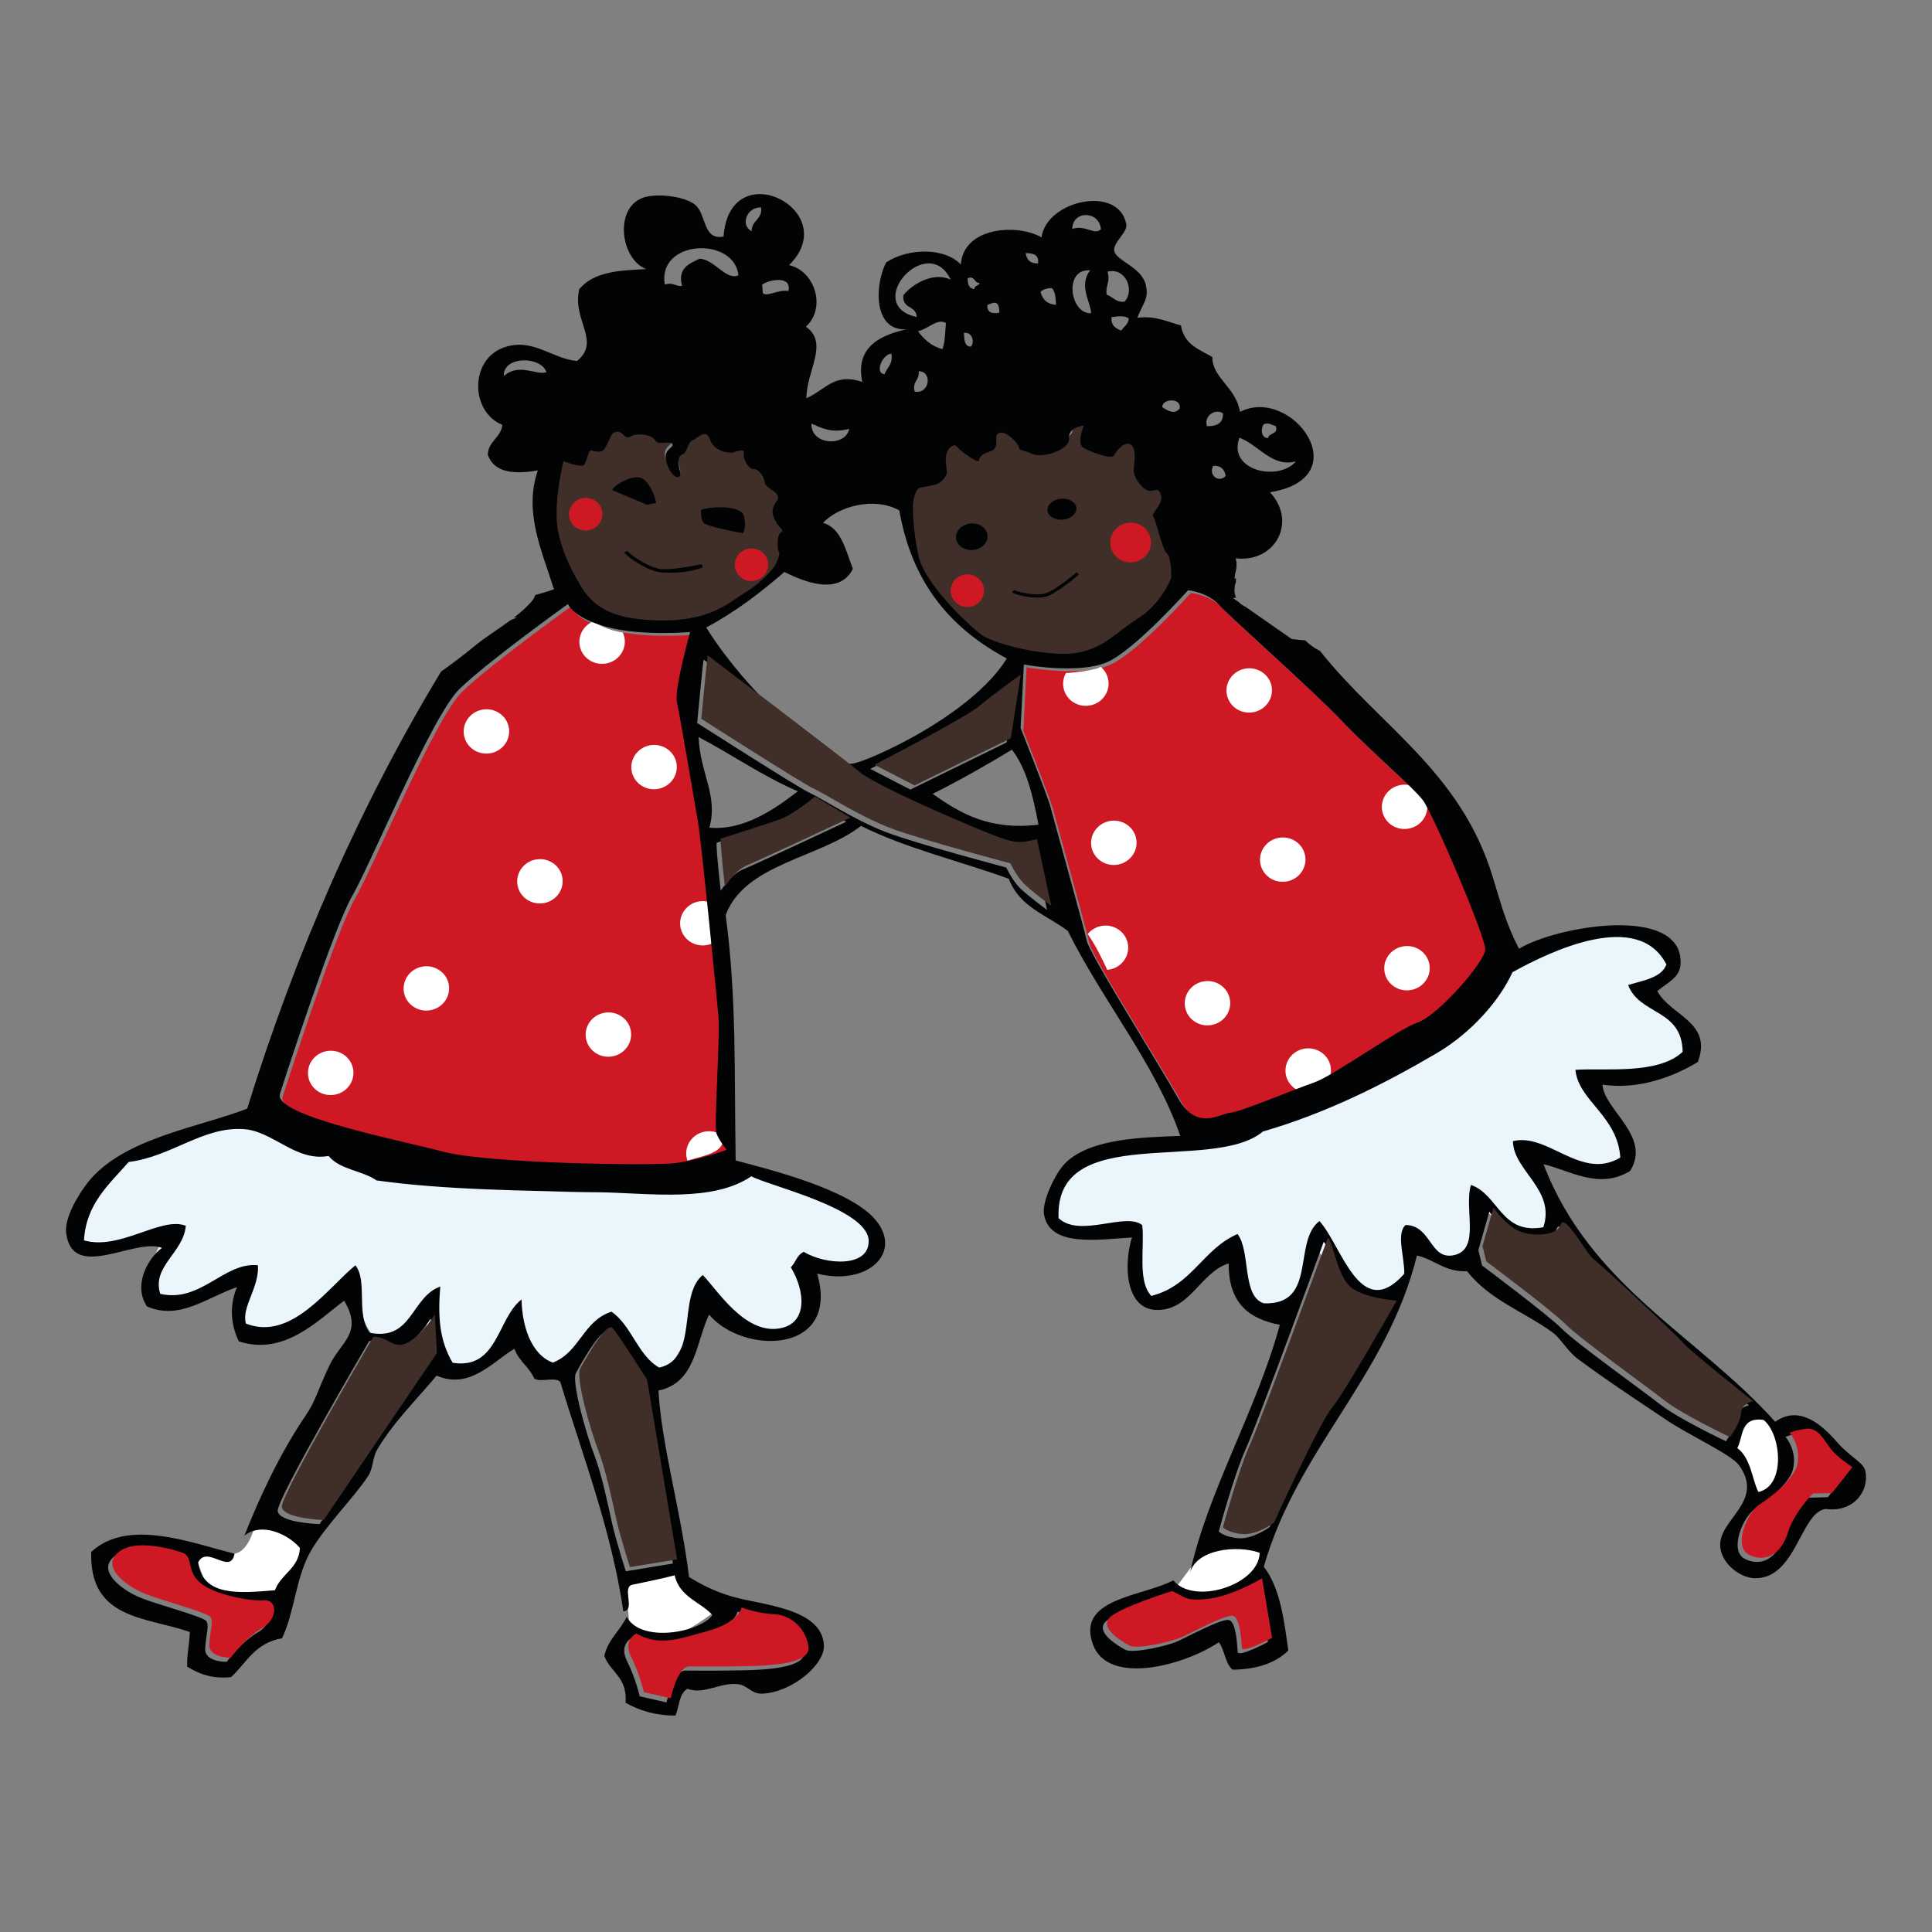
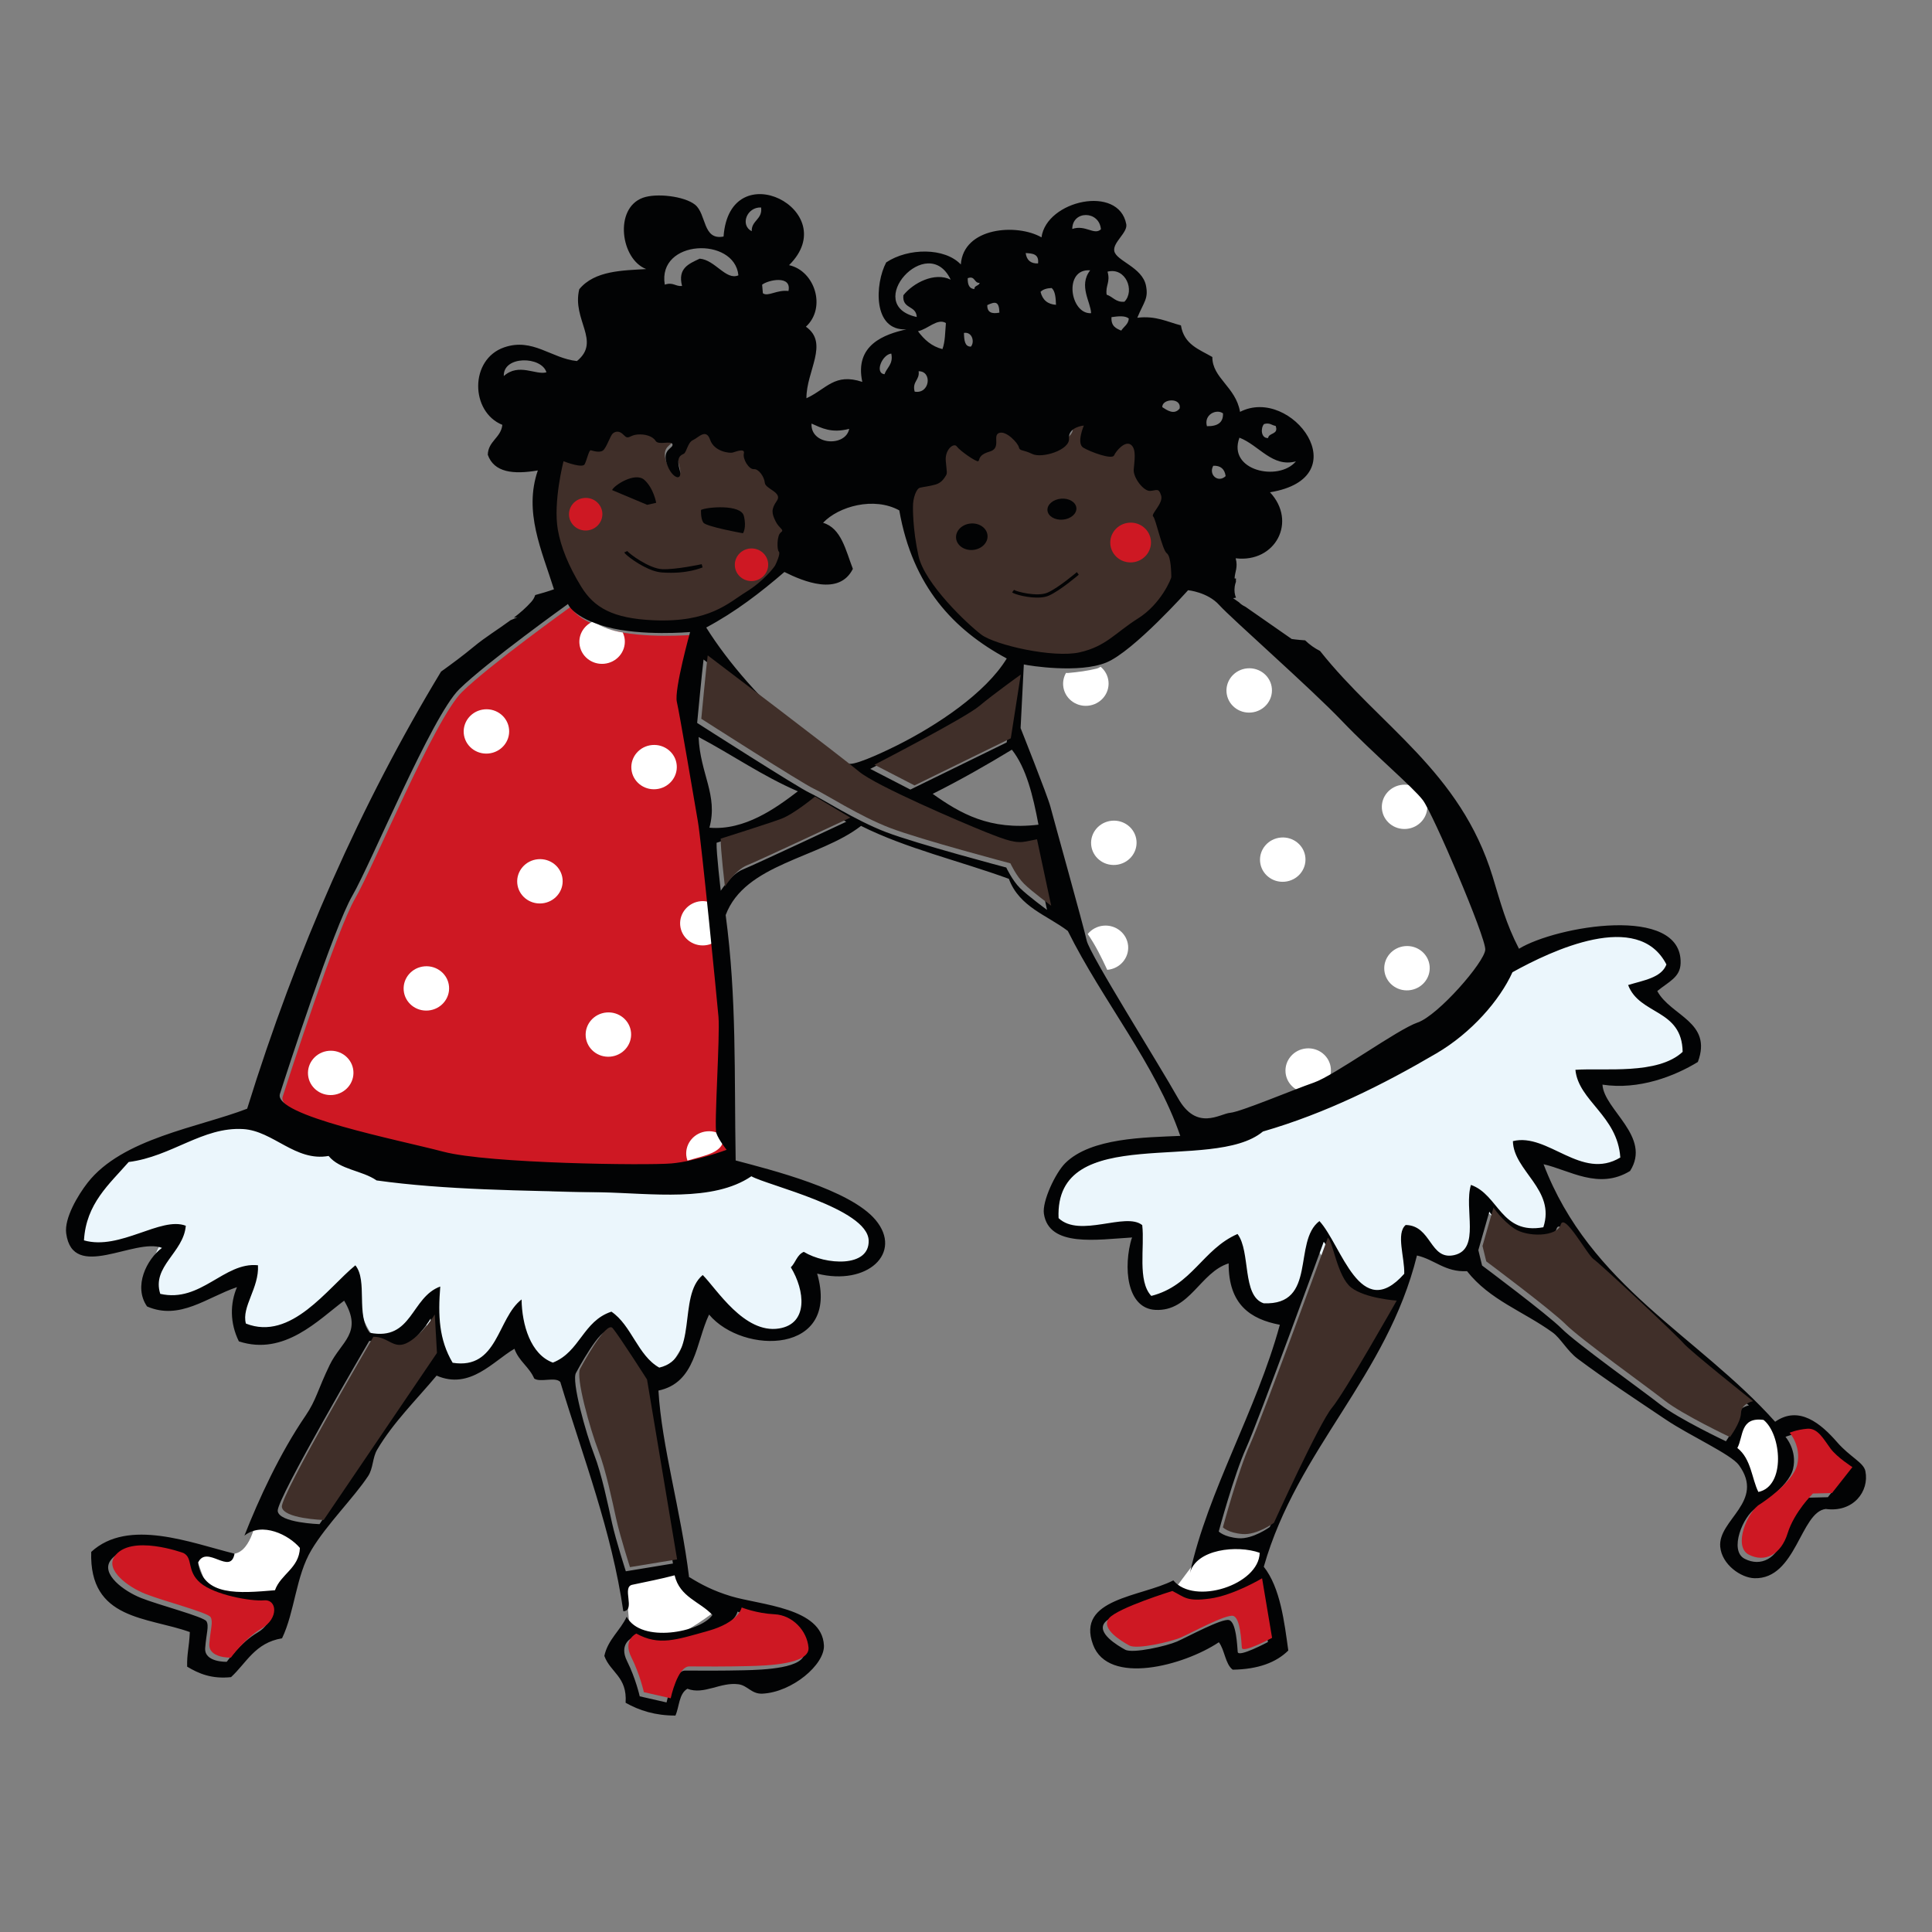
<svg xmlns="http://www.w3.org/2000/svg" version="1.1" id="Ebene_1" x="0px" y="0px" width="500px" height="500px" viewBox="0 0 500 500" enable-background="new 0 0 500 500" xml:space="preserve">
  <rect x="0" y="0" width="500" height="500" fill="#808080" stroke="none" />
  <g display="none">
    <path display="inline" fill="#402F29" d="M58.721,160.573c-6.356-1.49-31.355-9.18-33.541-4.47s-7.287,15.604-2.475,15.513   c4.816-0.091,9.956,7.421,9.956,7.421l11.438-2.285c0,0,8.525-3.503,9.889-4.179C55.352,171.897,58.721,160.573,58.721,160.573" />
    <path display="inline" fill="#402F29" d="M402.143,140.371l9.273,6.08c0,0,13.38,8.183,17.086,4.775   c3.706-3.412,2.464-8.424,2.464-8.424l5.311-0.98c0,0,2.156-12.368-4.962-12.662c-7.114-0.298-19.501,0.954-19.501,0.954   L402.143,140.371z" />
    <path display="inline" fill="#020304" d="M400.313,139.058c-22.562,9.02-53.695,13.959-80.564,11.484   c0.085-1.589,0.786-2.658,0.451-4.61c-0.749,0.978-1.403,2.002-1.904,3.09c-2.633,5.716,2.489,11.025,6.716,14.341   c5.402,4.238,11.747,6.591,18.32,8.208c-0.728-0.89-1.45-1.789-2.155-2.712c19.172-0.462,34.692-8.29,47.775-14.102   c7.033-3.126,15.103-5.496,22.462-8.31c-0.689-0.301-1.363-0.627-2.03-0.964c-0.297,0.1-7.286,2.457-11.427,3.699   c-4.227,1.264-21.184,9.783-25.085,11.341c-3.893,1.55-16.982,4.141-23.981,5.623c-6.995,1.483-14.513,0.199-14.513,0.199   l-15.059-10.697c0,0,10.683-1.777,19.593-2.473c8.913-0.699,30.397-2.686,36.777-4.128c6.371-1.434,17.814-5.456,17.814-5.456   l7.558-2.154l7.586,3.667c-3.014-1.608-5.794-3.608-8.337-6.087L400.313,139.058z" />
    <path display="inline" fill="#020304" d="M47.979,179.204c4.999-1.853,6.793-7.336,13.469-7.719   c15.61-0.904,33.581,2.309,53.336,0.271c-1.019,1.64-2.02,3.296-3.02,4.952c4.172-0.409,7.144-1.734,10.889-5.115   c4.035-3.641,8.162-8.352,13.6-9.786c0.542-0.143,1.077-0.168,1.592-0.105c2.326-2.371,3.447-5.73,3.637-9.286   c-22.588,6.927-51.704,2.337-78.54,6.305c-0.392,0.139-0.815,0.252-1.291,0.29c-0.453,0.035-3.424,0.51-4.396,0.23   c-0.024,0.967-0.091,1.952-0.236,2.964c-0.677,4.647-5.231,10.723-10.592,12.445c-0.221,0.106-0.431,0.22-0.684,0.311   c-2.542,0.92-5.691,1.046-8.911,0.835c-0.497,0.2-0.994,0.409-1.384,0.718c-1.079,0.864-2.057,2.062-3.08,3.085   c0.034,0.023,0.058,0.059,0.092,0.078C37.671,179.311,42.596,181.197,47.979,179.204z M63.25,162.235c0,0,31.794-0.612,37.988-0.47   c6.191,0.138,32.851-2.884,32.851-2.884s-5.695,2.322-6.874,3.039c-1.175,0.712-9.861,8.275-9.861,8.275   s-26.979-1.018-32.835-0.875c-5.861,0.151-24.135-0.3-24.135-0.3L63.25,162.235z" />
    <path display="inline" fill="#402F29" d="M64.331,161.166l-2.87,6.788c0,0,18.278,0.447,24.139,0.296   c5.865-0.143,32.84,0.875,32.84,0.875s8.683-7.559,9.861-8.275c1.182-0.716,6.874-3.039,6.874-3.039s-26.66,3.026-32.855,2.884   C96.129,160.553,64.331,161.166,64.331,161.166" />
    <path display="inline" fill="#402F29" d="M320.409,154.578l15.055,10.697c0,0,7.514,1.284,14.513-0.195   c6.999-1.486,20.087-4.073,23.985-5.627c3.898-1.558,20.854-10.073,25.082-11.341c4.227-1.264,11.459-3.708,11.459-3.708   l-8.355-4.037l-7.562,2.154c0,0-11.435,4.021-17.814,5.459c-6.376,1.438-27.859,3.429-36.769,4.125   C331.088,152.805,320.409,154.578,320.409,154.578" />
    <path display="inline" fill="#020304" d="M29.615,153.165c6.082-1.054,18.473,0.275,24.694,5.994   c-0.179,0.977-0.47,1.914-0.919,2.796c-7.638-9.72-31.619-10.351-31.852,5.291c2.877-3.331,8.184-2.914,12.092-3.137   c2.526,5.817-2.327,7.841-4.624,11.177c0.274,3.008,2.551,2.286,3.651,3.747c-4.225,2.286-5.306-1.252-6.435-4.708   c-1.935,0.961-1.308,1.798-4.317,0.119c-3.005-1.679-2.957-12.415-1.075-15.511C22.714,155.836,23.533,154.219,29.615,153.165" />
    <path display="inline" fill="#020304" d="M425.819,126.209c-6.172-0.096-18.207,3.147-23.462,9.762   c0.328,0.935,0.761,1.817,1.341,2.615c6.036-10.789,29.63-15.14,32.288,0.274c-3.358-2.843-8.537-1.602-12.431-1.217   c-1.592,6.139,3.517,7.385,6.306,10.323c0.197,3.011-2.163,2.653-3.025,4.269c4.53,1.6,5.047-2.061,5.625-5.653   c2.059,0.649,1.571,1.573,4.283-0.552c2.708-2.125,0.991-12.723-1.35-15.491C433.052,127.776,431.991,126.305,425.819,126.209" />
    <path display="inline" fill="#020304" d="M18.987,162.442c-0.184,1.453-2.043,5.121-0.057,6.199   C19.399,166.828,21.533,162.717,18.987,162.442" />
  </g>
  <g>
    <path fill="#FFFFFF" d="M312.644,399.716l-7.998,10.709c0,0,2.657,5.677,8.516,3.283c5.859-2.394,12.26-6.888,12.26-6.888   l0.893-6.157L312.644,399.716z" />
    <path fill="#FFFFFF" d="M446.632,372.988c3.682,2.529,5.38,5.596,5.89,7.34c0.511,1.744,2.042,6.973,2.042,6.973   s7.29-2.429,6.919-6.687c-0.371-4.254-0.557-6.385-0.681-7.805c-0.124-1.415-3.643-8.98-7.039-6.892   C450.372,368.007,446.632,372.988,446.632,372.988" />
    <path fill="#FFFFFF" d="M66.415,392.658c0,0-1.238,8.682-5.716,9.433c-4.475,0.75-10.245,0.182-10.245,0.182l3.291,9.011   l18.204,3.771l7.92-15.71L66.415,392.658z" />
    <path fill="#FFFFFF" d="M161.836,408.619l1.118,12.77c0,0,7.116,3.67,11.958,1.814c4.842-1.853,11.181-7.054,11.181-7.054   s-4.881-4.506-7.774-8.044C175.427,404.566,161.836,408.619,161.836,408.619" />
    <path fill="#EBF6FC" d="M69.497,291.083c-7.422-1.856-34.942,6.814-39.815,11.243c-4.865,4.428-14.163,15.508-9.634,18.614   c4.529,3.106,19.148-1.427,21.631-1.644c2.487-0.217-3.883,7.097-2.746,11.502c1.133,4.409,4.289,6.134,6.548,6.188   c2.255,0.054,14.271-8.505,16.475-6.196c2.208,2.309-2.754,14.255,4.622,15.613c4.08,0.75,23.228-12.047,24.423-12.65   c1.199-0.603,2.773,11.85,7.406,13.118c4.637,1.272,12.287-8.331,12.287-8.331s-2.162,15.625,4.39,15.884   c13.818,0.541,18.192-12.357,18.192-12.357s3.117,12.743,8.605,12.511c5.488-0.228,15.296-11.1,15.296-11.1   s7.244,14.136,12.194,13.451c4.943-0.681,13.818-22.234,13.818-22.234s15.837,17.887,21.414,10.144   c5.577-7.747,3.945-17.864,3.945-17.864s15.675,4.633,17.612-1.794c1.938-6.428-6.586-15.188-17.322-17.755   c-10.736-2.568-17.844-3.697-17.844-3.697s-31.381,7.499-54.732,3.79C112.909,303.804,69.497,291.083,69.497,291.083" />
    <path fill="#EBF6FC" d="M310.335,294.541c-11.881,1.539-35.639,7.236-37.178,12.763c-1.717,6.157,1.388,10.14,3.647,10.195   c2.255,0.054,15.033,0.19,15.887,1.365s-1.35,18.889,5.356,18.301c6.702-0.588,20.339-13.544,20.339-13.544   s6.285,17.469,11.912,15.976c5.623-1.489,10.303-16.665,10.303-16.665s10.249,15.369,15.984,13.869   c10.028-2.634,8.195-14.986,8.195-14.986s10.407,7.348,14.596,3.728c4.188-3.616,3.048-13.78,3.048-13.78   s15.396,12.921,17.287,8.748c1.883-4.169,0.035-16.773,0.035-16.773l-5.198-5.051c0,0,6.014,2.982,12.063,3.45   c6.049,0.472,14.182-0.99,14.182-0.99s-3.268-14.48-7.054-17.655c-3.778-3.175,1.914-3.922,1.914-3.922s23.39-1.547,22.868-7.507   c-0.522-5.964-13.382-15.597-13.382-15.597s7.716-3.427,7.611-7.426c-0.101-3.995-13.579-9.324-13.579-9.324l-28.701,9.518   c0,0-8.976,17.558-30.866,27.734C337.72,287.139,310.335,294.541,310.335,294.541" />
    <path fill="#402F29" d="M234.85,129.579c-0.039-2.355,0.909-4.958,1.899-5.213c0.986-0.255,2.657-0.402,4.297-0.882   c1.644-0.483,2.378-1.721,2.819-2.433c0.441-0.715,0.259-0.866-0.019-4.041c-0.279-3.171,2.251-5.078,3.021-3.968   c0.77,1.114,5.434,4.409,5.906,4.03c0.472-0.379-0.147-1.667,3.136-2.626c3.28-0.967,0.623-4.436,2.584-5.109   c1.961-0.673,5.12,2.746,5.387,3.902c0.267,1.156,1.064,0.584,3.697,1.864c2.638,1.284,10.342-1.075,10.063-4.246   c-0.279-3.171,4.061-3.55,4.061-3.55s-2.092,4.888-0.135,6.068c1.953,1.176,7.866,3.349,8.427,2.123   c0.568-1.23,3.001-4.13,4.625-2.928c1.62,1.203,0.909,4.629,0.766,6.83c-0.147,2.201,2.707,5.991,4.548,5.832   c1.833-0.162,2.282-0.874,2.974,1.253c0.685,2.123-2.924,5.136-2.197,5.743c0.731,0.611,2.491,9.205,3.748,10.106   c1.261,0.901,1.191,5.952,1.238,6.459c0.042,0.503-2.881,7.491-9.096,11.397c-6.227,3.91-8.752,7.665-16.015,9.309   c-7.259,1.644-23.232-2.007-27.018-4.869c-3.782-2.87-15.524-13.962-17.195-21.553C234.688,135.484,234.85,129.579,234.85,129.579" />
    <path fill="#402F29" d="M144.255,118.707c1.036,0.41,5.178,1.883,5.755,0.831c0.576-1.048,1.16-3.937,1.671-3.821   c0.514,0.124,2.409,0.793,3.349,0.043c0.936-0.75,1.984-4.022,2.603-4.575c0.623-0.553,1.756-0.99,3.048,0.402   c1.288,1.396,1.508,0.039,3.663-0.151c2.154-0.19,4.219,0.468,4.997,1.736c0.777,1.269,4.328-0.213,4.594,0.932   c0.267,1.149-2.901,1.253-1.543,5.314c1.358,4.065,4.444,4.958,3.481,1.535c-0.971-3.423,0.329-3.871,1.129-4.274   c0.797-0.41,1.064-3.102,2.514-3.732c1.447-0.627,3.55-3.314,4.676-0.073c1.114,3.245,5.333,3.709,6.149,3.469   c0.816-0.236,3.396-1.296,3.028,0.244c-0.367,1.532,1.388,4.39,2.715,4.274s2.858,2.088,3.001,3.744   c0.147,1.659,4.904,2.576,3.268,4.896c-1.636,2.317-1.365,3.461-0.348,5.542c1.017,2.085,2.537,2.29,1.431,3.055   c-1.098,0.762-1.083,4.772-0.542,5.225c0.545,0.456-0.715,3.237-1.006,3.763c-0.29,0.526-3.14,4.289-7.897,7.209   c-4.753,2.924-9.963,8.392-25.22,7.723c-11.08-0.483-16.185-3.427-19.685-9.143c-3.508-5.708-5.561-10.871-6.37-15.485   C141.381,129.822,144.255,118.707,144.255,118.707" />
    <path fill="#CE1823" d="M147.709,157.037c0,0,1.218,3.535,10.082,5.948c8.868,2.417,21.526,1.307,21.526,1.307   s-4.161,14.944-3.434,18.065c0.731,3.125,4.517,25.572,5.441,30.955c0.928,5.383,4.9,45.574,5.337,50.548   c0.433,4.974-1.168,28.345-0.557,30.112s2.657,4.324,2.657,4.324s-7.94,2.97-14.271,3.523c-6.323,0.553-47.365,0.046-59.025-3.032   c-11.653-3.082-44.085-9.352-42.302-14.975c1.787-5.623,13.992-43.134,18.742-51.29c4.753-8.156,20.536-46.433,27.668-53.437   C126.704,172.086,147.709,157.037,147.709,157.037" />
-     <path fill="#CE1823" d="M265.681,172.677c1.396,0.336,14.329,2.39,21.364-0.503c7.035-2.893,21.14-18.703,21.14-18.703   s5.051,0.468,8.079,3.848c3.028,3.38,23.754,21.611,31.779,30.015c8.021,8.408,18.347,17.071,20.923,20.49   c2.576,3.419,16.313,35.472,16.139,38.675c-0.178,3.202-12.179,17.005-17.481,18.835c-5.31,1.833-21.58,13.733-26.883,15.563   c-5.306,1.829-18.923,7.576-21.635,7.816c-2.715,0.236-8.682,4.861-13.544-3.825c-4.861-8.686-22.841-37.178-23.607-40.755   c-0.77-3.577-8.725-32.03-9.413-34.703c-0.692-2.672-7.696-20.277-7.696-20.277L265.681,172.677z" />
    <path fill="#020304" d="M255.568,138.551c0.166,1.887-1.524,3.577-3.771,3.775c-2.243,0.197-4.2-1.176-4.366-3.063   c-0.166-1.891,1.524-3.581,3.767-3.778C253.445,135.287,255.402,136.66,255.568,138.551" />
-     <path fill="#CE1823" d="M254.648,152.489c0.201,2.32-1.562,4.37-3.937,4.579c-2.375,0.205-4.467-1.504-4.672-3.825   c-0.201-2.328,1.562-4.378,3.937-4.583C252.35,148.452,254.442,150.161,254.648,152.489" />
    <path fill="#CE1823" d="M198.794,145.783c0.201,2.32-1.562,4.37-3.937,4.579c-2.375,0.205-4.467-1.504-4.672-3.825   c-0.201-2.328,1.562-4.378,3.937-4.583C196.496,141.746,198.589,143.455,198.794,145.783" />
    <path fill="#CE1823" d="M155.88,132.703c0.201,2.32-1.562,4.37-3.933,4.579c-2.378,0.205-4.471-1.504-4.676-3.825   c-0.201-2.328,1.562-4.378,3.941-4.583C153.583,128.666,155.676,130.375,155.88,132.703" />
    <path fill="#CE1823" d="M297.855,139.951c0.248,2.827-1.903,5.329-4.803,5.581c-2.897,0.255-5.449-1.833-5.697-4.66   c-0.248-2.839,1.903-5.337,4.803-5.592C295.055,135.024,297.607,137.112,297.855,139.951" />
    <path fill="#020304" d="M278.564,131.446c0.131,1.497-1.439,2.858-3.504,3.036c-2.061,0.182-3.844-0.886-3.976-2.382   c-0.132-1.501,1.439-2.858,3.5-3.04C276.649,128.878,278.432,129.946,278.564,131.446" />
    <path fill="#020304" d="M269.398,154.62c-3.055,0.267-6.93-0.824-7.464-1.315l0.495-0.65c0.538,0.429,6.025,1.899,8.721,0.696   c2.819-1.257,7.491-5.248,7.542-5.287l0.487,0.673c-0.193,0.162-4.803,4.1-7.723,5.403   C270.864,154.404,270.156,154.555,269.398,154.62" />
    <path fill="#020304" d="M168.929,147.636c-3.361-1.18-7.019-3.972-7.379-4.668l0.808-0.36c0.387,0.638,5.596,4.521,8.976,4.691   c3.531,0.17,10.199-1.272,10.264-1.284l0.232,0.835c-0.279,0.058-3.879,1.779-10.508,1.307   C170.581,148.1,169.765,147.926,168.929,147.636" />
    <path fill="#020304" d="M158.417,126.836c0.375-1.145,5.933-4.807,8.346-2.638c2.409,2.17,3.059,5.929,3.059,5.929l-2.336,0.522   L158.417,126.836z" />
    <path fill="#020304" d="M181.421,131.969c1.52-0.77,10.345-1.539,11.096,1.57c0.75,3.109-0.244,4.467-0.244,4.467   s-9.522-1.706-10.249-2.754C181.297,134.2,181.421,131.969,181.421,131.969" />
    <path fill="#FFFFFF" d="M131.751,188.782c0.275,3.156-2.123,5.944-5.364,6.227c-3.241,0.286-6.087-2.042-6.366-5.202   c-0.275-3.156,2.127-5.944,5.364-6.227C128.626,183.298,131.477,185.626,131.751,188.782" />
    <path fill="#FFFFFF" d="M175.136,198.013c0.275,3.156-2.127,5.944-5.364,6.227c-3.241,0.286-6.087-2.042-6.366-5.202   c-0.275-3.156,2.123-5.944,5.364-6.227C172.008,192.529,174.862,194.857,175.136,198.013" />
    <path fill="#FFFFFF" d="M153.51,160.831c-2.266,0.959-3.771,3.222-3.55,5.751c0.275,3.156,3.125,5.484,6.362,5.202   c3.245-0.282,5.643-3.071,5.364-6.227c-0.058-0.669-0.251-1.284-0.518-1.864C158.417,163.276,155.838,162.34,153.51,160.831" />
    <path fill="#FFFFFF" d="M283.75,173.053c-2.394,0.576-4.765,0.89-7.217,1.102c-0.224,0.019-0.433,0.004-0.646-0.008   c-0.557,0.971-0.839,2.108-0.735,3.299c0.279,3.156,3.129,5.484,6.366,5.202c3.241-0.282,5.639-3.071,5.364-6.227   c-0.139-1.57-0.909-2.932-2.05-3.871C284.508,172.77,284.156,172.956,283.75,173.053" />
    <path fill="#FFFFFF" d="M294.123,217.606c0.275,3.156-2.123,5.944-5.364,6.227c-3.241,0.286-6.087-2.042-6.366-5.202   c-0.275-3.156,2.127-5.944,5.364-6.227C290.998,212.122,293.848,214.45,294.123,217.606" />
    <path fill="#FFFFFF" d="M285.591,239.561c-1.675,0.147-3.117,0.971-4.088,2.162c2,2.889,3.57,6.072,5.043,9.266   c0.016,0,0.031,0.004,0.047,0c3.237-0.282,5.639-3.071,5.364-6.227C291.675,241.607,288.824,239.279,285.591,239.561" />
-     <path fill="#FFFFFF" d="M318.36,259.119c0.275,3.156-2.123,5.944-5.364,6.227c-3.241,0.286-6.087-2.042-6.366-5.202   c-0.275-3.156,2.127-5.944,5.364-6.227C315.235,253.635,318.086,255.963,318.36,259.119" />
    <path fill="#FFFFFF" d="M336.761,282.517c2.255-1.357,4.645-2.313,7.128-3.106c0.414-0.878,0.626-1.853,0.537-2.877   c-0.275-3.156-3.121-5.484-6.362-5.202c-3.237,0.282-5.643,3.071-5.364,6.23C332.906,279.938,334.573,281.836,336.761,282.517" />
    <path fill="#FFFFFF" d="M369.991,250.058c0.275,3.156-2.123,5.944-5.364,6.227c-3.241,0.286-6.087-2.042-6.366-5.202   c-0.275-3.156,2.127-5.944,5.364-6.227C366.866,244.573,369.716,246.902,369.991,250.058" />
    <path fill="#FFFFFF" d="M369.368,208.293c0.275,3.156-2.127,5.944-5.364,6.227c-3.241,0.286-6.087-2.042-6.366-5.202   c-0.275-3.156,2.123-5.944,5.364-6.227C366.239,202.809,369.093,205.137,369.368,208.293" />
    <path fill="#FFFFFF" d="M337.837,221.96c0.275,3.156-2.123,5.944-5.364,6.227c-3.241,0.286-6.087-2.042-6.366-5.202   c-0.275-3.156,2.127-5.944,5.364-6.227C334.712,216.476,337.562,218.805,337.837,221.96" />
    <path fill="#FFFFFF" d="M329.158,178.173c0.275,3.156-2.123,5.944-5.364,6.227c-3.241,0.286-6.087-2.042-6.366-5.202   c-0.275-3.156,2.127-5.944,5.364-6.227C326.033,172.689,328.883,175.017,329.158,178.173" />
    <path fill="#FFFFFF" d="M145.597,227.568c0.275,3.156-2.123,5.944-5.364,6.227c-3.237,0.286-6.087-2.042-6.366-5.202   c-0.275-3.156,2.131-5.944,5.364-6.227C142.476,222.084,145.322,224.412,145.597,227.568" />
    <path fill="#FFFFFF" d="M183.266,233.706c-0.031-0.116-0.023-0.224-0.047-0.34c-0.584-0.128-1.191-0.197-1.822-0.143   c-3.241,0.282-5.639,3.071-5.364,6.227c0.279,3.16,3.125,5.488,6.366,5.202c0.835-0.07,1.609-0.317,2.305-0.685   C184.082,240.555,184.125,237.09,183.266,233.706" />
    <path fill="#FFFFFF" d="M163.314,267.233c0.275,3.156-2.127,5.944-5.364,6.227c-3.241,0.286-6.087-2.042-6.366-5.202   c-0.275-3.156,2.123-5.944,5.364-6.227C160.185,261.749,163.039,264.077,163.314,267.233" />
    <path fill="#FFFFFF" d="M185.029,297.983c1.574-0.936,2.177-1.895,2.313-3.809c-1.16-0.986-2.715-1.535-4.37-1.388   c-3.241,0.282-5.643,3.071-5.364,6.227c0.042,0.476,0.155,0.92,0.309,1.354C180.269,299.642,183.274,299.027,185.029,297.983" />
    <path fill="#FFFFFF" d="M116.208,255.29c0.275,3.156-2.127,5.944-5.364,6.227c-3.241,0.286-6.087-2.042-6.366-5.202   c-0.275-3.156,2.123-5.944,5.364-6.227C113.079,249.806,115.934,252.134,116.208,255.29" />
    <path fill="#FFFFFF" d="M91.452,277.153c0.275,3.156-2.123,5.944-5.364,6.227c-3.241,0.286-6.087-2.042-6.366-5.202   c-0.275-3.156,2.127-5.944,5.364-6.227C88.328,271.669,91.178,273.997,91.452,277.153" />
    <path fill="#020304" d="M482.762,380.727c-0.46-2.259-3.937-3.608-7.333-7.507c-4.158-4.78-9.854-9.591-16.023-5.271   c-19.925-22.28-47.864-35.004-59.934-66.648c6.737,1.539,14.282,6.71,22.389,1.748c5.65-8.891-6.78-15.849-7.143-22.346   c9.429,1.443,18.738-2.212,24.686-5.867c3.879-10.392-7.058-11.912-10.5-18.355c3.013-2.467,5.936-3.55,6.037-7.197   c0.449-15.315-32.22-9.611-41.83-3.751c-3.419-6.606-4.753-11.912-6.818-18.672c-8.369-27.322-29.214-38.908-44.67-58.397   c-1.386-0.69-2.68-1.607-3.856-2.746c-2.109-0.133-3.483-0.353-3.483-0.353l-11.996-8.356c-0.655-0.307-1.207-0.683-1.634-1.138   l-1.527-1.063c0,0,0.271-0.048,0.751-0.129c-0.358-0.821-0.482-1.78-0.331-2.883c0.06-0.438,0.176-0.845,0.318-1.237   c-0.018-0.28-0.014-0.558,0.013-0.836c-0.123-0.007-0.247-0.014-0.368-0.024c0.077-1.748,0.92-2.862,0.282-5.213   c10.307,1.234,15.965-9.498,8.884-17.083c23.178-3.806,5.589-27.664-7.754-20.815c-1.106-6.482-7.201-8.737-7.167-14.194   c-3.353-1.961-7.325-3.183-8.129-8.184c-3.554-0.913-6.478-2.564-11.293-1.976c1.713-4.154,2.935-4.916,2.239-8.346   c-0.971-4.761-7.7-6.358-8.195-8.922c-0.425-2.235,3.504-4.769,3.102-6.938c-1.934-10.338-20.664-6.161-21.94,3.399   c-6.339-3.643-20.192-2.665-20.88,7.016c-4.15-4.39-13.579-4.343-19.31-0.534c-2.916,5.472-3.562,17.771,5.217,17.33   c-5.573,1.261-13.474,3.941-11.405,13.594c-7.19-2.371-9.17,1.779-14.453,4.235c-0.066-7.016,5.94-14.24-0.139-18.517   c5.364-4.919,2.305-14.476-4.362-15.926c14.248-14.105-15.346-29.238-16.951-7.41c-5.453,1.06-4.367-5.828-7.391-8.249   c-2.738-2.185-9.966-3.063-13.494-1.779c-7.526,2.738-5.743,15.926,0.866,18.448c-5.898,0.371-13.327,0.321-17.326,5.225   c-1.949,7.963,5.739,13.412-0.6,18.583c-6.652-0.692-11.452-6.095-18.838-3.543c-8.992,3.109-8.764,16.704-0.468,20.053   c-0.344,3.345-3.674,4.188-3.767,7.743c1.613,4.571,6.578,5.148,12.952,4.053c-3.693,10.721,0.986,20.614,4.173,30.762   c-1.579,0.563-3.206,1.042-4.854,1.488c-0.182,0.597-0.504,1.189-1,1.748c-1.365,1.538-2.913,2.869-4.534,4.116   c0.611-0.074,0.959-0.116,0.959-0.116s-0.771,0.323-1.8,0.765c-3.136,2.318-6.513,4.362-9.505,6.841   c-2.745,2.274-5.593,4.395-8.485,6.457c-20.767,34.316-37.438,72.072-50.18,113.122c-12.569,4.854-32.32,7.654-41.308,19.179   c-2.464,3.16-6.053,9.146-5.527,13.08c1.694,12.585,17.744,1.052,24.786,3.763c-3.949,2.955-7.464,9.947-3.856,15.16   c8.481,3.678,15.555-2.406,23.274-5.001c-1.802,4.2-1.876,9.263,0.491,14.039c11.8,3.848,20.602-5.608,27.239-10.535   c4.954,8.361-0.762,10.5-3.736,16.63c-3.113,6.432-3.465,9.061-6.258,13.149c-6.671,9.761-12.094,21.569-15.814,31.025   c4.602-3.651,11.517-0.201,14.36,3.191c-0.213,5.275-4.958,6.745-6.455,10.945c-9.282,0.773-18.649,1.648-19.894-7.159   c2.266-4.753,8.377,3.465,9.433-2.305c-11.235-2.781-27.513-9.29-37.093-0.46c-0.553,17.709,14.534,16.789,25.525,20.745   c-0.22,4.351-0.766,5.383-0.7,8.953c3.021,1.818,6.37,3.233,11.359,2.711c4.003-3.678,6.196-8.887,13.203-10.048   c3.334-6.992,3.558-16.108,7.627-22.903c3.976-6.629,10.918-13.443,14.638-19.067c1.361-2.057,1.098-4.742,2.363-6.876   c4.192-7.085,10.195-12.937,15.369-19.136c8.679,3.767,14.662-3.786,20.146-6.946c1.149,3.237,3.813,4.66,5.12,7.704   c1.582,1.094,5.449-0.541,6.749,0.89c5.952,19.693,13.265,38.404,16.309,59.346c3.284-0.193-0.541-6.362,2.363-6.876   c3.663-0.785,7.41-1.505,10.906-2.437c1.357,5.693,6.567,6.791,9.789,10.264c-3.048,4.463-18.471,7.445-22.191,0.456   c-1.671,3.597-4.869,5.906-5.782,10.14c1.582,4.339,5.956,5.356,5.503,12.121c3.543,2.003,7.658,3.322,12.894,3.314   c1.033-2.313,0.874-5.619,3.094-6.938c4.328,1.663,8.535-1.802,13.242-1.16c2.336,0.321,3.376,2.552,6.142,2.429   c7.708-0.344,16.205-7.538,15.953-12.515c-0.507-9.792-16.51-10.411-24.09-12.716c-4.467-1.354-7.704-3.024-10.817-4.981   c-2.146-17.407-7.073-33.778-7.92-48.223c9.711-2.069,9.634-12.36,13.103-19.674c8.779,10.485,34.041,10.342,27.973-10.601   c12.929,3.28,22.304-5.329,15.091-13.919c-6.621-7.87-27.192-12.979-36.18-15.362c-0.391-22.532,0.298-41.838-2.587-63.511   c4.977-13.312,24.199-14.677,35.031-23.073c11.676,5.851,25.564,9.065,38.257,13.695c2.727,7.313,9.854,9.379,15.261,13.49   c8.949,18.049,22.768,34.591,29.099,53.038c-9.135,0.406-23.124,0.46-29.764,7.05c-2.552,2.529-6.006,9.893-5.53,13.087   c1.307,8.798,13.853,6.675,22.775,6.157c-2.309,7.623-1.381,18.355,6.083,18.738c8.942,0.453,11.568-9.723,18.958-12.036   c-0.05,10.62,5.604,14.437,13.25,15.891c-6.114,22.354-18.622,42.983-23.278,64.289c1.566-6.258,12.248-7.36,18.061-5.283   c-0.162,8.296-16.955,13.679-22.35,7.143c-8.323,4.301-25.223,4.618-20.78,16.638c3.929,10.62,23.387,5.484,32.56-0.627   c1.528,1.969,1.636,5.631,3.581,7.101c6.648-0.101,11.285-1.895,14.391-4.962c-1.021-7.352-2.046-16.236-6.343-21.681   c8.729-30.611,31.872-49.136,39.641-80.551c4.583,1.04,7.259,4.347,12.956,4.057c5.906,7.499,14.445,10.307,22.137,15.849   c2.104,1.516,3.802,4.811,6.528,6.841c7.371,5.48,14.19,9.947,22.876,15.783c6.006,4.038,16.792,8.938,18.811,11.695   c6.93,9.487-5.469,14.159-4.819,21.174c0.425,4.595,5.36,8.029,8.86,8.122c10.798,0.286,11.904-17.156,18.444-17.922   C479.621,391.491,483.821,385.964,482.762,380.727z M327.128,109.746c1.512-0.445,1.992,0.336,3.009,0.48   c0.851,2.305-1.779,1.694-1.953,3.14C326.308,113.455,326.211,110.779,327.128,109.746z M320.769,113.273   c5.086,1.961,8.508,7.777,14.615,6.13C330.906,124.74,317.579,121.801,320.769,113.273z M130.382,97.32   c-0.193-5.341,9.773-5.159,11.034-0.967C138.635,97.154,134.285,93.839,130.382,97.32z M66.677,422.492   c-4.417,2.576-7.998,7.58-7.998,7.58s-5.867,0.197-5.577-3.577c0.29-3.782,1.048-5.72,0.325-6.911s-12.438-4.231-16.924-6.029   c-4.49-1.791-10.349-6.149-7.959-9.626c4.115-5.991,17.86-0.932,17.86-0.932c2.591,1.334,0.715,4.622,4.393,7.747   c3.674,3.117,13.103,4.796,16.483,4.502C70.657,414.947,71.09,419.916,66.677,422.492z M190.869,417.081   c0,0,3.844,1.543,8.504,1.764c4.66,0.217,8.419,4.262,8.799,8.613c0.379,4.347-10.728,4.691-15.667,4.807   c-4.943,0.124-12.055,0.116-15.153,0.077c-3.094-0.043-4.85,8.245-4.85,8.245l-6.942-1.582c0,0-1.025-4.606-3.272-9.1   c-2.247-4.494,1.327-6.06,1.327-6.06c5.852,3.245,10.349,1.597,18.506-0.677C190.27,420.887,190.869,417.081,190.869,417.081z    M316.508,106.973c0.112,2.363-1.384,3.38-4.154,3.326C311.495,107.298,314.806,105.743,316.508,106.973z M317.196,123.217   c-1.903,1.86-4.517-0.336-3.202-2.68C315.869,120.459,316.941,121.356,317.196,123.217z M305.284,105.732   c-1.404,1.748-3.256,0.437-4.475-0.352C300.647,103.164,305.841,102.789,305.284,105.732z M286.624,70.306   c4.73-1.203,7.143,4.939,4.382,7.774c-2.235,0.228-2.993-1.303-4.606-1.822C286.036,73.899,287.428,73.032,286.624,70.306z    M292.131,82.426c-0.089,1.516-1.303,2.088-1.953,3.133c-1.346-0.557-2.676-1.141-2.526-3.485   C289.458,81.819,291.187,81.657,292.131,82.426z M284.918,59.338c-1.725,1.651-3.987-1.253-7.414-0.089   C277.528,54.414,284.496,54.457,284.918,59.338z M282.373,81.054c-5.461,0.321-7.217-11.637-0.232-11.096   C279.047,73.899,282.308,78.211,282.373,81.054z M272.167,74.537c0.924,0.793,1.06,2.525,1.125,4.351   c-2.154-0.143-3.488-1.261-3.999-3.357C269.897,74.9,270.883,74.591,272.167,74.537z M268.648,68.175   c-1.88,0.077-2.947-0.82-3.202-2.684C267.174,65.595,268.938,65.665,268.648,68.175z M258.647,80.91   c-1.907,0.375-3.191,0.004-3.136-1.949C257.513,78.029,258.569,77.851,258.647,80.91z M253.518,73.203   c-0.108,0.816-1.416,0.627-1.338,1.601c-1.307-0.066-1.787-1.122-1.729-2.815C252.412,71.277,252.056,73.323,253.518,73.203z    M251.264,89.705c-1.617,0.035-1.744-1.713-1.794-3.546C251.643,85.81,252.292,88.553,251.264,89.705z M247.617,115.544   c0.727,1.048,5.128,4.157,5.573,3.802c0.445-0.36-0.139-1.574,2.959-2.483c3.098-0.909,0.588-4.181,2.44-4.819   c1.845-0.638,4.831,2.595,5.086,3.682c0.251,1.091,0.998,0.553,3.485,1.764c2.491,1.211,9.758-1.017,9.495-4.011   c-0.259-2.993,3.84-3.349,3.84-3.349s-1.98,4.618-0.139,5.724c1.845,1.114,7.425,3.164,7.963,2.007   c0.53-1.16,2.835-3.898,4.362-2.765c1.524,1.137,0.859,4.37,0.723,6.447c-0.139,2.077,2.56,5.654,4.293,5.503   c1.733-0.151,2.154-0.824,2.8,1.183c0.654,2.007-2.75,4.846-2.065,5.422c0.685,0.572,2.348,8.686,3.535,9.533   c1.184,0.851,1.129,5.619,1.168,6.091c0.042,0.476-2.715,7.07-8.59,10.759c-5.867,3.69-8.257,7.232-15.11,8.787   c-6.853,1.551-21.925-1.891-25.494-4.598c-3.574-2.707-14.65-13.173-16.232-20.339c-1.578-7.166-1.431-12.739-1.431-12.739   c-0.035-2.216,0.863-4.676,1.791-4.919c0.936-0.24,2.51-0.379,4.057-0.831c1.551-0.452,2.239-1.62,2.657-2.293   c0.418-0.677,0.248-0.816-0.016-3.813C244.503,116.29,246.89,114.495,247.617,115.544z M260.518,192.146L235.6,204.34   l-10.372-5.353c0,0,23.39-12.051,27.134-15.195c3.748-3.144,10.736-8.137,10.736-8.137L260.518,192.146z M268.756,213.425   c-12.639,1.532-20.262-2.92-27.378-7.975c7.116-3.566,13.896-7.418,20.493-11.432C265.612,198.763,267.341,205.91,268.756,213.425z    M237.739,96.075c3.589-0.039,2.943,5.964-1.021,5.283C235.999,98.705,238.064,98.391,237.739,96.075z M237.573,85.718   c2.529-0.507,5.035-3.454,7.228-2.119c-0.209,2.328-0.182,4.85-0.897,6.749C241.096,89.643,239.17,87.88,237.573,85.718z    M246.039,72.375c-4.181-2.057-9.711,0.855-12.248,4.034c-0.348,3.67,3.33,2.537,3.461,5.631   C223.012,78.961,240.067,59.856,246.039,72.375z M230.666,91.507c0.568,2.746-1.145,3.581-1.756,5.341   C226.288,96.57,228.295,91.743,230.666,91.507z M219.775,110.988c-0.928,4.742-10.052,4.246-9.754-1.365   C212.674,110.79,215.145,112.171,219.775,110.988z M204.053,75.306c-2.99-0.375-5.341,1.574-6.621,0.58l-0.193-2.208   C198.763,72.46,204.955,71.103,204.053,75.306z M196.972,53.695c0.422,3.078-2.521,3.334-2.425,6.142   C191.477,58.282,193.26,53.533,196.972,53.695z M191.098,71.253c-3.214,1.4-6.022-4.003-10.013-4.312   c-2.765,1.315-5.762,2.437-4.571,7.07c-1.729,0.17-2.274-1.075-4.471-0.348C170.082,61.906,190.119,61.194,191.098,71.253z    M145.837,119.368c0.986,0.387,4.923,1.787,5.468,0.789c0.549-0.998,1.106-3.744,1.59-3.628c0.487,0.112,2.289,0.746,3.179,0.035   c0.89-0.712,1.887-3.817,2.479-4.343c0.588-0.53,1.663-0.944,2.889,0.379c1.23,1.327,1.435,0.035,3.481-0.143   c2.05-0.182,4.015,0.445,4.753,1.648c0.739,1.207,4.111-0.201,4.366,0.89c0.251,1.091-2.758,1.191-1.466,5.051   c1.292,3.856,4.223,4.711,3.303,1.458c-0.917-3.256,0.317-3.678,1.075-4.065c0.762-0.387,1.009-2.943,2.39-3.543   c1.377-0.599,3.376-3.152,4.44-0.07c1.064,3.082,5.074,3.523,5.848,3.295c0.773-0.224,3.225-1.23,2.877,0.228   c-0.348,1.458,1.319,4.173,2.58,4.061c1.257-0.108,2.715,1.984,2.85,3.562c0.139,1.574,4.66,2.448,3.105,4.649   c-1.551,2.204-1.299,3.291-0.329,5.271c0.967,1.98,2.409,2.173,1.365,2.901c-1.048,0.723-1.033,4.533-0.518,4.966   c0.511,0.433-0.685,3.078-0.959,3.577s-2.978,4.072-7.499,6.849c-4.521,2.777-9.464,7.975-23.974,7.34   c-10.531-0.46-15.369-3.26-18.707-8.686c-3.334-5.426-5.275-10.334-6.049-14.72C143.111,129.927,145.837,119.368,145.837,119.368z    M82.689,394.449c0,0-10.547-0.333-10.817-3.43c-0.275-3.106,23.684-43.988,23.684-43.988c4.022-0.039,5.267,3.604,9.092,1.388   c3.829-2.205,6.799-7.163,6.799-7.163l0.564,9.963L82.689,394.449z M174.162,404.64l-12.198,2.007c0,0-2.549-7.909-3.574-12.515   c-1.021-4.602-2.645-12.592-4.641-17.732c-2-5.144-6.01-19.179-4.641-21.178c0,0,6.644-12.473,8.369-10.434   c1.729,2.042,8.899,13.304,8.899,13.304L174.162,404.64z M194.454,304.418c4.092,2.348,30.066,8.315,30.356,16.611   c0.244,7.097-11.173,6.362-16.789,2.951c-1.791,0.77-2.104,2.785-3.353,3.999c3.643,5.975,4.61,14.619-3.067,15.833   c-9.011,1.431-16.158-10.268-19.736-13.838c-6.675,5.53-0.828,21.569-11.247,23.963c-5.561-3.117-7.167-10.953-12.384-14.48   c-7.387,2.429-8.133,10.434-15.153,13.184c-5.759-2.112-8.006-9.8-8.098-16.344c-6.331,4.865-6.103,18.254-17.837,16.386   c-3.543-5.971-3.809-12.229-3.206-19.732c-7.611,2.757-7.201,14.139-18.227,11.974c-3.693-4.595-0.483-13.447-3.744-17.462   c-7.182,5.875-16.63,19.693-28.329,15.075c-1.191-4.316,3.473-9.247,3.121-15.091c-8.783-0.928-14.735,9.804-25.289,7.398   c-2.259-7.12,6.049-10.659,6.613-17.624c-6.463-2.491-17.005,6.455-26.353,3.786c0.553-9.529,6.536-14.511,11.568-20.281   c11.169-1.419,19.14-9.15,29.64-8.524c7.758,0.464,13.513,8.505,22.103,6.958c2.904,3.589,8.686,3.732,12.411,6.331   c17.473,2.452,37.777,2.649,58.078,3.071C168.651,308.839,184.531,311.167,194.454,304.418z M188.046,297.573   c0,0-7.944,2.97-14.267,3.523c-6.331,0.557-47.373,0.046-59.025-3.032c-11.66-3.082-44.092-9.351-42.306-14.975   c1.783-5.623,13.989-43.134,18.742-51.29c4.753-8.156,20.536-46.433,27.668-53.437c7.128-7,28.132-22.048,28.132-22.048   s1.222,3.535,10.086,5.948c8.864,2.417,21.522,1.311,21.522,1.311s-4.158,14.94-3.431,18.061   c0.727,3.125,4.517,25.572,5.445,30.955c0.924,5.383,4.892,45.574,5.329,50.548c0.433,4.974-1.164,28.345-0.553,30.112   C186,295.017,188.046,297.573,188.046,297.573z M180.798,190.738c8.655,4.571,16.514,10.102,25.688,14.054   c-5.701,4.347-13.768,10.198-22.891,9.413C185.9,205.756,181.185,200.287,180.798,190.738z M192.238,225.02   c-2.99,1.203-5.704,5.507-5.704,5.507s-1.176-9.901-1.087-12.415c0,0,12.345-3.894,15.64-5.124   c3.295-1.226,8.775-5.774,8.775-5.774l9.139,5.461C219.001,212.675,195.228,223.825,192.238,225.02z M263.98,229.835   c-2.03-2.015-3.558-5.322-3.558-5.322s-23.124-6.111-31.121-9.162c-8.002-3.055-16.862-8.845-19.759-10.16   c-2.901-1.307-29.118-18.096-29.118-18.096s1.284-13.567,1.655-16.41c0,0,12.894,9.765,23.963,18.243   c-8.64-7.309-17.442-17.214-23.274-26.527c7.615-4.065,14.093-9.077,20.238-14.372c4.912,2.46,14.167,6.285,17.717-0.808   c-1.864-4.819-2.982-10.527-7.716-11.923c4.007-4.25,13.173-6.826,19.728-3.21c3.461,19.701,14.05,30.909,27.811,38.33   c-5.5,9.015-18.15,17.361-28.414,22.497c-1.961,0.982-9.889,4.85-12.186,4.769c-1.477-0.046-4.927-2.112-7.356-3.724   c4.196,3.233,7.48,5.797,8.624,6.772c4.343,3.686,26.84,13.292,32.614,15.601c5.766,2.309,7.998,3.051,10.736,2.502   c2.734-0.557,2.734-0.553,2.734-0.553l3.67,17.195C270.968,235.477,266.01,231.846,263.98,229.835z M304.847,284.165   c-4.861-8.686-22.841-37.174-23.611-40.751c-0.766-3.577-8.725-32.034-9.409-34.707c-0.688-2.672-7.696-20.277-7.696-20.277   l0.835-16.475c1.396,0.336,14.329,2.394,21.364-0.503c7.035-2.889,21.14-18.703,21.14-18.703s5.051,0.472,8.083,3.848   c3.024,3.38,23.75,21.611,31.775,30.019c8.025,8.404,18.347,17.067,20.923,20.486c2.576,3.419,16.313,35.472,16.135,38.675   c-0.17,3.202-12.175,17.005-17.481,18.838c-5.306,1.829-21.573,13.729-26.879,15.559c-5.306,1.833-18.923,7.576-21.635,7.816   C315.676,288.226,309.709,292.851,304.847,284.165z M328.141,424.956c0,0-7.685,4.111-7.82,2.56   c-0.135-1.555-0.371-7.789-2.27-8.245c-1.895-0.46-10.752,4.378-13.436,5.554c-2.68,1.168-11.475,3.191-13.428,2.112   c-1.953-1.079-7.495-4.351-5.256-7.047c2.239-2.703,16.398-7.066,16.398-7.066c3.233,1.593,3.647,2.808,9.761,1.957   c6.114-0.843,13.463-5.244,13.463-5.244L328.141,424.956z M343.638,365.412c-3.357,4.049-15.029,29.779-15.029,29.779   s-4.359,3.195-8.102,2.901c-3.736-0.298-5.097-1.744-5.097-1.744s3.968-14.735,7.085-21.577   c3.109-6.841,20.076-53.371,20.076-53.371c1.311,0.82,2.433,10.11,6.08,12.921c3.651,2.808,11.742,3.349,11.742,3.349   S346.995,361.367,343.638,365.412z M380.677,306.654c-1.872,6.176,2.564,16.626-4.344,18.169   c-6.339,1.408-5.809-7.673-12.542-7.797c-2.56,2.17-0.24,8.427-0.375,12.627c-11.382,12.879-16.208-7.414-21.948-13.641   c-7.004,5.256-0.456,21.878-14.445,21.275c-5.67-1.911-3.295-13.393-6.752-17.933c-9.073,3.968-11.726,13.331-22.315,16.027   c-3.647-3.856-1.686-12.65-2.348-18.32c-4.273-3.492-16.151,3.415-21.65-1.814c-1.079-25.146,39.835-11.521,52.884-22.412   c16.232-4.699,30.986-12.063,44.924-20.238c9.088-5.329,16.386-13.768,19.658-20.985c10.071-5.577,32.525-16.278,39.843-2.003   c-1.303,3.45-5.94,4.099-9.912,5.314c2.97,7.832,13.942,6.13,14.112,17.295c-6.432,6.014-20.324,4.115-27.753,4.649   c0.785,8.052,10.898,11.869,11.618,22.698c-10.075,6.095-18.753-6.505-27.795-4.239c0.151,7.727,11.115,12.523,7.878,22.288   C388.419,319.621,387.878,309.164,380.677,306.654z M449.49,366.789c-0.085,2.51-2.858,6.196-2.858,6.196   s-12.264-5.813-16.916-9.468c-4.649-3.659-21.812-15.918-25.544-19.666c-3.728-3.736-20.61-16.336-20.61-16.336l-0.967-3.983   l2.843-9.943c0,0,2.139,3.256,5.43,5.469c3.287,2.212,11.015,2.166,11.974-1.048c0.955-3.214,6.88,7.843,8.52,8.949   c1.644,1.106,21.526,19.705,23.247,21.743c1.729,2.034,18.015,15.002,18.015,15.002S449.583,364.279,449.49,366.789z    M449.625,374.737c1.605-2.974,0.661-8.075,6.776-7.267c4.637,3.67,5.801,17.172-1.334,18.645   C453.358,382.742,453.241,377.571,449.625,374.737z M473.043,387.476l-4.943,0.12c0,0-4.838,4.799-6.524,10.264   c-1.69,5.469-5.824,7.708-10.032,5.569c-4.208-2.135-0.364-11.227,2.877-13.076c0,0,8.497-5.434,9.626-10.222   c1.125-4.792-1.961-8.276-1.961-8.276s1.783-0.785,4.548-1.025c2.769-0.244,4.262,2.758,6.014,5.109   c1.748,2.347,5.685,4.819,5.685,4.819L473.043,387.476z" />
    <path fill="#402F29" d="M183.154,169.607c-0.371,2.846-1.659,16.41-1.659,16.41s26.221,16.792,29.118,18.1   c2.901,1.311,11.761,7.105,19.763,10.16c8.002,3.051,31.118,9.158,31.118,9.158s1.528,3.311,3.562,5.322   c2.034,2.015,6.992,5.643,6.992,5.643l-3.67-17.195c0,0-0.004,0-2.738,0.553c-2.734,0.553-4.966-0.193-10.74-2.502   c-5.766-2.309-28.267-11.912-32.61-15.601C217.941,195.963,183.154,169.607,183.154,169.607" />
    <path fill="#402F29" d="M186.522,217.037c-0.093,2.514,1.087,12.415,1.087,12.415s2.711-4.304,5.704-5.507   c2.99-1.195,26.763-12.345,26.763-12.345l-9.143-5.461c0,0-5.476,4.552-8.775,5.774   C198.863,213.143,186.522,217.037,186.522,217.037" />
    <path fill="#402F29" d="M226.307,197.913l10.369,5.353l24.918-12.194l2.58-16.491c0,0-6.988,4.989-10.736,8.137   C249.693,185.862,226.307,197.913,226.307,197.913" />
    <path fill="#402F29" d="M343.642,320.325c1.315,0.82,2.437,10.11,6.083,12.921c3.647,2.804,11.742,3.349,11.742,3.349   s-13.397,23.696-16.758,27.741c-3.353,4.045-15.025,29.779-15.025,29.779s-4.362,3.191-8.098,2.897   c-3.744-0.294-5.105-1.74-5.105-1.74s3.972-14.735,7.085-21.58C326.679,366.855,343.642,320.325,343.642,320.325" />
    <path fill="#402F29" d="M383.67,322.456l2.843-9.947c0,0,2.143,3.26,5.43,5.469c3.287,2.212,11.015,2.17,11.974-1.048   c0.955-3.214,6.876,7.847,8.516,8.953c1.644,1.106,21.522,19.701,23.251,21.739c1.725,2.038,18.018,15.002,18.018,15.002   s-3.048,0.58-3.133,3.09c-0.093,2.506-2.862,6.196-2.862,6.196s-12.268-5.817-16.916-9.468   c-4.653-3.663-21.813-15.922-25.544-19.666c-3.728-3.736-20.606-16.336-20.606-16.336L383.67,322.456z" />
    <path fill="#CE1823" d="M303.405,411.744c3.229,1.597,3.647,2.808,9.758,1.961c6.118-0.847,13.463-5.244,13.463-5.244l2.587,15.416   c0,0-7.681,4.115-7.82,2.56c-0.135-1.551-0.367-7.785-2.266-8.245c-1.895-0.46-10.752,4.378-13.436,5.554   c-2.684,1.172-11.475,3.195-13.428,2.112c-1.949-1.079-7.495-4.351-5.256-7.047C289.246,416.111,303.405,411.744,303.405,411.744" />
    <path fill="#CE1823" d="M455.492,389.278c-3.241,1.849-7.081,10.941-2.877,13.08c4.208,2.135,8.346-0.104,10.032-5.573   c1.69-5.465,6.528-10.264,6.528-10.264l4.939-0.12l5.291-6.718c0,0-3.929-2.471-5.681-4.819c-1.752-2.351-3.249-5.349-6.014-5.109   c-2.765,0.244-4.556,1.029-4.556,1.029s3.094,3.481,1.965,8.273C463.993,383.844,455.492,389.278,455.492,389.278" />
    <path fill="#402F29" d="M150.184,354.146c0,0,6.64-12.473,8.369-10.434c1.721,2.042,8.899,13.304,8.899,13.304l7.781,46.553   l-12.198,2.003c0,0-2.549-7.909-3.57-12.515c-1.021-4.602-2.649-12.589-4.645-17.732   C152.821,370.181,148.807,356.15,150.184,354.146" />
    <path fill="#CE1823" d="M164.691,422.77c0,0-3.577,1.566-1.327,6.06c2.251,4.494,3.268,9.1,3.268,9.1l6.946,1.582   c0,0,1.752-8.288,4.85-8.245c3.094,0.043,10.21,0.046,15.149-0.077c4.943-0.116,16.05-0.46,15.667-4.807   c-0.379-4.351-4.134-8.396-8.795-8.613c-4.66-0.22-8.508-1.764-8.508-1.764s-0.592,3.806-8.748,6.087   C175.036,424.368,170.542,426.015,164.691,422.77" />
    <path fill="#402F29" d="M96.631,345.955c4.018-0.039,5.26,3.604,9.092,1.388c3.833-2.208,6.799-7.163,6.799-7.163l0.561,9.963   l-29.319,43.23c0,0-10.551-0.333-10.821-3.43C72.672,386.838,96.631,345.955,96.631,345.955" />
    <path fill="#CE1823" d="M47.479,401.917c2.591,1.334,0.715,4.625,4.39,7.747c3.678,3.117,13.103,4.796,16.479,4.502   s3.813,4.676-0.603,7.248c-4.413,2.576-7.998,7.58-7.998,7.58s-5.859,0.197-5.573-3.577c0.29-3.779,1.044-5.72,0.321-6.911   c-0.719-1.187-12.434-4.231-16.92-6.026c-4.486-1.794-10.349-6.149-7.959-9.626C33.734,396.862,47.479,401.917,47.479,401.917" />
  </g>
</svg>